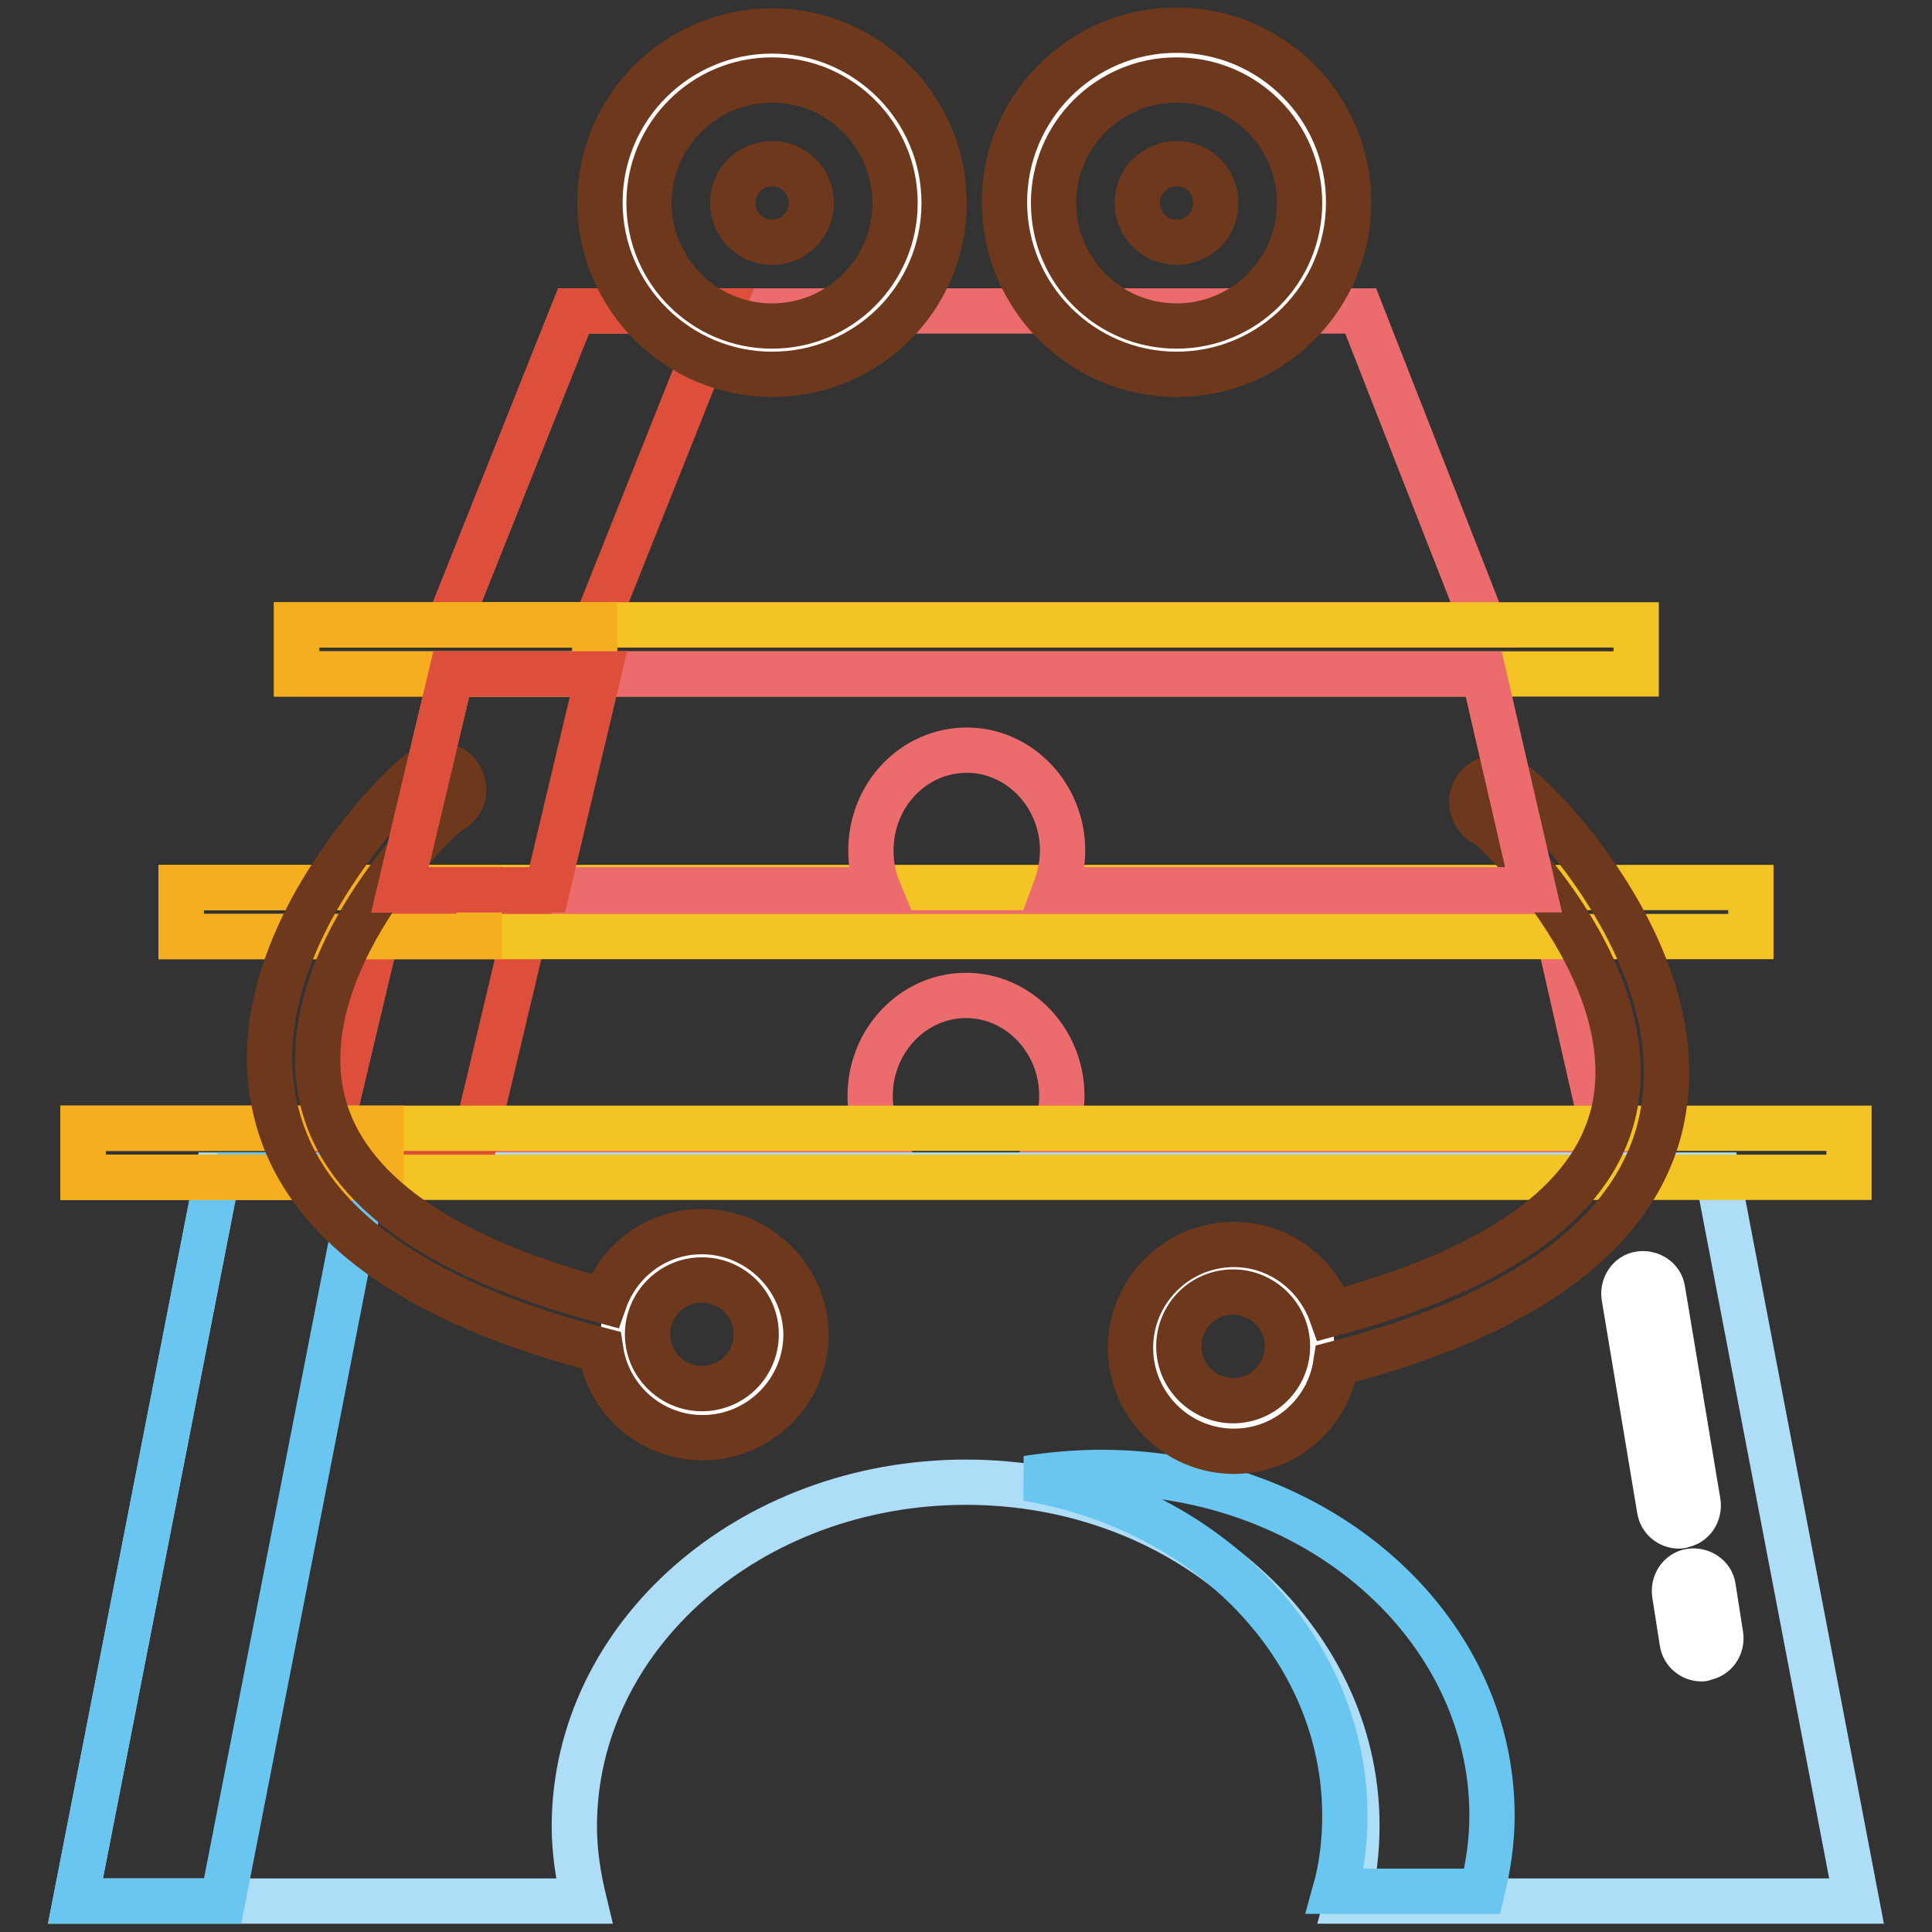
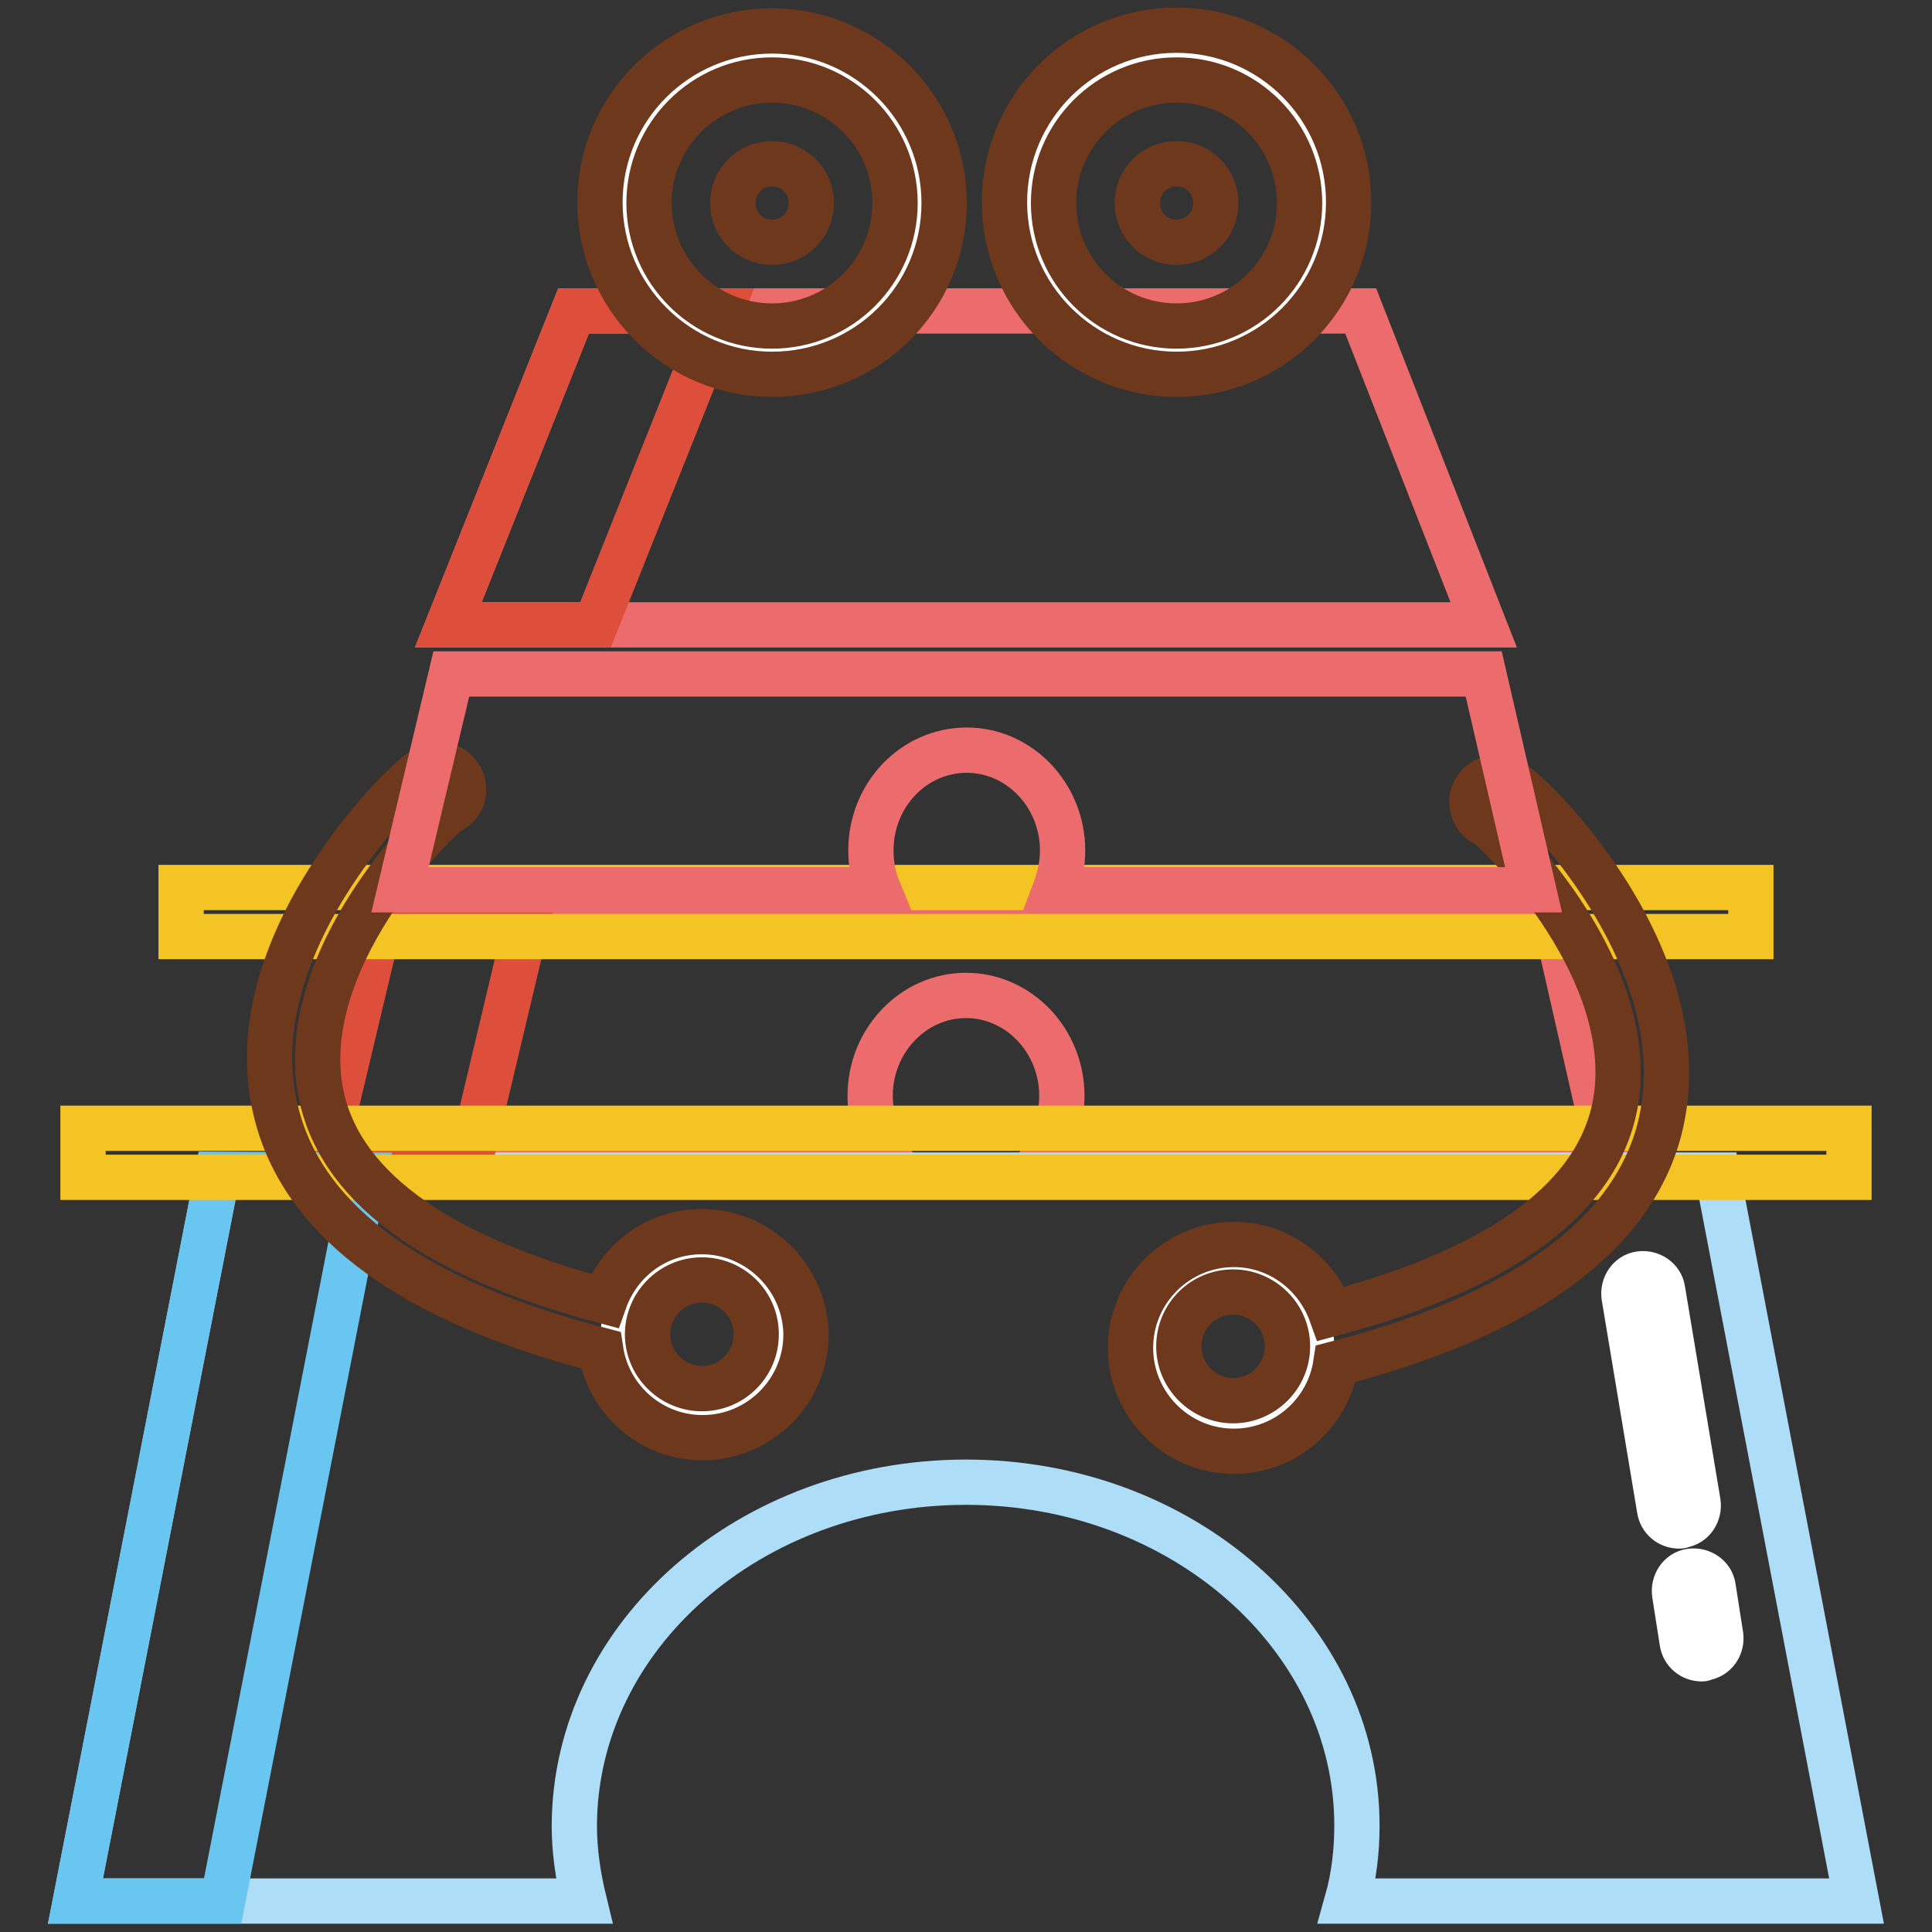
<svg xmlns="http://www.w3.org/2000/svg" version="1.1" x="0px" y="0px" viewBox="0 0 256 256" enable-background="new 0 0 256 256" xml:space="preserve">
  <rect x="0" y="0" width="256" height="256" fill="#333333" stroke="none" />
  <g>
    <path stroke-width="6" fill-opacity="0" stroke="#ec6c6d" d="M128,131.9c7,0,12.7,6,12.7,13.3c0,2.5-0.7,4.8-1.8,6.8h74l-6.5-28.6H50l-6.8,28.6h73.9 c-1.1-2-1.8-4.3-1.8-6.8C115.3,137.9,121,131.9,128,131.9L128,131.9z M196.6,82.8H59.4L76,41.2h104.3L196.6,82.8z" />
    <path stroke-width="6" fill-opacity="0" stroke="#adddf7" d="M128,196.4c28.6,0,51.8,20.4,51.8,45.5c0,3.4-0.4,6.8-1.3,10H246l-18.4-96.2H28.8L10,251.9h67.4 c-0.8-3.3-1.3-6.6-1.3-10C76.2,216.7,99.4,196.4,128,196.4z" />
    <path stroke-width="6" fill-opacity="0" stroke="#dd4f3b" d="M69.5,123.5H50l-6.8,28.6h19.5L69.5,123.5z M95.5,41.2H76L59.4,82.8h19.5L95.5,41.2z" />
-     <path stroke-width="6" fill-opacity="0" stroke="#68c6f1" d="M28.8,155.6L10,251.9h19.5l18.8-96.2H28.8z" />
+     <path stroke-width="6" fill-opacity="0" stroke="#68c6f1" d="M28.8,155.6L10,251.9h19.5l18.8-96.2z" />
    <path stroke-width="6" fill-opacity="0" stroke="#ffffff" d="M222.5,202.2c-1.3,0-2.4-0.9-2.6-2.2l-4.7-28.2c-0.2-1.4,0.7-2.8,2.1-3c1.4-0.2,2.8,0.7,3,2.1l4.7,28.2 c0.2,1.4-0.7,2.8-2.1,3C222.8,202.2,222.6,202.2,222.5,202.2z M225.5,219.8c-1.3,0-2.4-0.9-2.6-2.2l-1-6.4c-0.2-1.4,0.7-2.8,2.1-3 c1.4-0.2,2.8,0.7,3,2.1c0,0,0,0,0,0l1,6.4c0.2,1.4-0.7,2.8-2.2,3C225.7,219.8,225.6,219.8,225.5,219.8z" />
-     <path stroke-width="6" fill-opacity="0" stroke="#f4c324" d="M39.3,82.8h177.5v6.5H39.3V82.8z" />
    <path stroke-width="6" fill-opacity="0" stroke="#ffffff" d="M82.8,26.9c0,10.8,8.7,19.5,19.5,19.5c10.8,0,19.5-8.7,19.5-19.5c0-10.8-8.7-19.5-19.5-19.5 C91.5,7.4,82.8,16.1,82.8,26.9z" />
    <path stroke-width="6" fill-opacity="0" stroke="#6e381c" d="M102.3,49.6c-12.5,0-22.8-10.2-22.8-22.8S89.8,4.1,102.3,4.1s22.8,10.2,22.8,22.8S114.9,49.6,102.3,49.6z  M102.3,10.6c-9,0-16.3,7.3-16.3,16.3c0,9,7.3,16.3,16.3,16.3s16.3-7.3,16.3-16.3C118.6,17.9,111.3,10.6,102.3,10.6z" />
    <path stroke-width="6" fill-opacity="0" stroke="#6e381c" d="M97.1,26.9c0,2.9,2.3,5.2,5.2,5.2c2.9,0,5.2-2.3,5.2-5.2c0-2.9-2.3-5.2-5.2-5.2 C99.4,21.7,97.1,24,97.1,26.9z" />
    <path stroke-width="6" fill-opacity="0" stroke="#ffffff" d="M136.4,26.9c0,10.8,8.7,19.5,19.5,19.5s19.5-8.7,19.5-19.5c0-10.8-8.7-19.5-19.5-19.5 S136.4,16.1,136.4,26.9z" />
    <path stroke-width="6" fill-opacity="0" stroke="#6e381c" d="M155.9,49.6c-12.5,0-22.8-10.2-22.8-22.8s10.2-22.8,22.8-22.8s22.8,10.2,22.8,22.8S168.5,49.6,155.9,49.6z  M155.9,10.6c-9,0-16.3,7.3-16.3,16.3c0,9,7.3,16.3,16.3,16.3c9,0,16.3-7.3,16.3-16.3C172.2,17.9,164.9,10.6,155.9,10.6z" />
    <path stroke-width="6" fill-opacity="0" stroke="#6e381c" d="M150.7,26.9c0,2.9,2.3,5.2,5.2,5.2s5.2-2.3,5.2-5.2c0-2.9-2.3-5.2-5.2-5.2S150.7,24,150.7,26.9z" />
    <path stroke-width="6" fill-opacity="0" stroke="#f4c324" d="M24,117.6h208v6.5H24V117.6z M11,149.5h234v6.5H11V149.5z" />
-     <path stroke-width="6" fill-opacity="0" stroke="#68c6f1" d="M145.9,195.1c-3.3,0-6.6,0.3-9.8,0.8c24,4,42.1,22.5,42.1,44.7c0,3.4-0.4,6.8-1.3,10h19.5 c0.8-3.3,1.3-6.6,1.3-10C197.7,215.4,174.5,195.1,145.9,195.1z" />
-     <path stroke-width="6" fill-opacity="0" stroke="#f5af1e" d="M39.3,82.8h39.5v6.5H39.3V82.8z M24,117.6h39.5v6.5H24V117.6z M11,149.5h39.5v6.5H11V149.5z" />
    <path stroke-width="6" fill-opacity="0" stroke="#ffffff" d="M153,178.5c0,5.7,4.7,10.4,10.4,10.4c5.7,0,10.4-4.7,10.4-10.4s-4.7-10.4-10.4-10.4 C157.6,168.1,153,172.7,153,178.5z" />
    <path stroke-width="6" fill-opacity="0" stroke="#6e381c" d="M215.4,122.5c-3.8-7.2-9-13.4-12.6-16.8c-1.7-1.6-3.4-3.2-5.5-2.5c-1.7,0.5-2.7,2.4-2.1,4.1 c0.3,0.9,1,1.7,1.9,2c2.5,2,19.8,19.4,17,36.6c-2.1,12.6-14.8,22.1-37.7,28.2c-1.9-5.3-6.9-9.2-12.9-9.2c-7.5,0-13.7,6.1-13.7,13.7 c0,7.5,6.1,13.7,13.7,13.7c6.8,0,12.5-5,13.5-11.6c24.7-6.4,39.2-16.9,42.9-31.1C222,141.2,220.5,132.2,215.4,122.5L215.4,122.5z  M163.4,185.6c-3.9,0-7.2-3.2-7.2-7.2s3.2-7.2,7.2-7.2c3.9,0,7.2,3.2,7.2,7.2S167.3,185.6,163.4,185.6z" />
    <path stroke-width="6" fill-opacity="0" stroke="#ffffff" d="M82.6,176.9c0,5.7,4.7,10.4,10.4,10.4c5.7,0,10.4-4.7,10.4-10.4c0-5.7-4.7-10.4-10.4-10.4 C87.3,166.5,82.6,171.1,82.6,176.9z" />
    <path stroke-width="6" fill-opacity="0" stroke="#6e381c" d="M93,163.2c-6,0-11,3.8-12.9,9.2c-22.9-6.1-35.6-15.6-37.7-28.2c-2.8-17.1,14.4-34.6,17-36.6 c0.9-0.4,1.6-1.1,1.9-2c0.5-1.7-0.4-3.5-2.1-4.1c-2.1-0.7-3.9,1-5.5,2.5c-3.6,3.4-8.8,9.7-12.6,16.8c-5.1,9.7-6.6,18.7-4.4,27 c3.7,14.2,18.2,24.7,42.9,31.1c1,6.6,6.7,11.6,13.5,11.6c7.5,0,13.7-6.1,13.7-13.7C106.7,169.3,100.5,163.2,93,163.2z M93,184 c-3.9,0-7.2-3.2-7.2-7.2c0-3.9,3.2-7.2,7.2-7.2s7.2,3.2,7.2,7.2C100.2,180.8,97,184,93,184z" />
    <path stroke-width="6" fill-opacity="0" stroke="#ec6c6d" d="M196.6,89.3H59.8l-6.8,28.6h63.4c-0.7-1.7-1-3.4-1-5.2c0-7.4,5.7-13.3,12.7-13.3c7,0,12.7,6,12.7,13.3 c0,1.8-0.4,3.6-1,5.2h63.4L196.6,89.3L196.6,89.3z" />
-     <path stroke-width="6" fill-opacity="0" stroke="#dd4f3b" d="M79.3,89.3H59.8l-6.8,28.6h19.5L79.3,89.3z" />
  </g>
</svg>